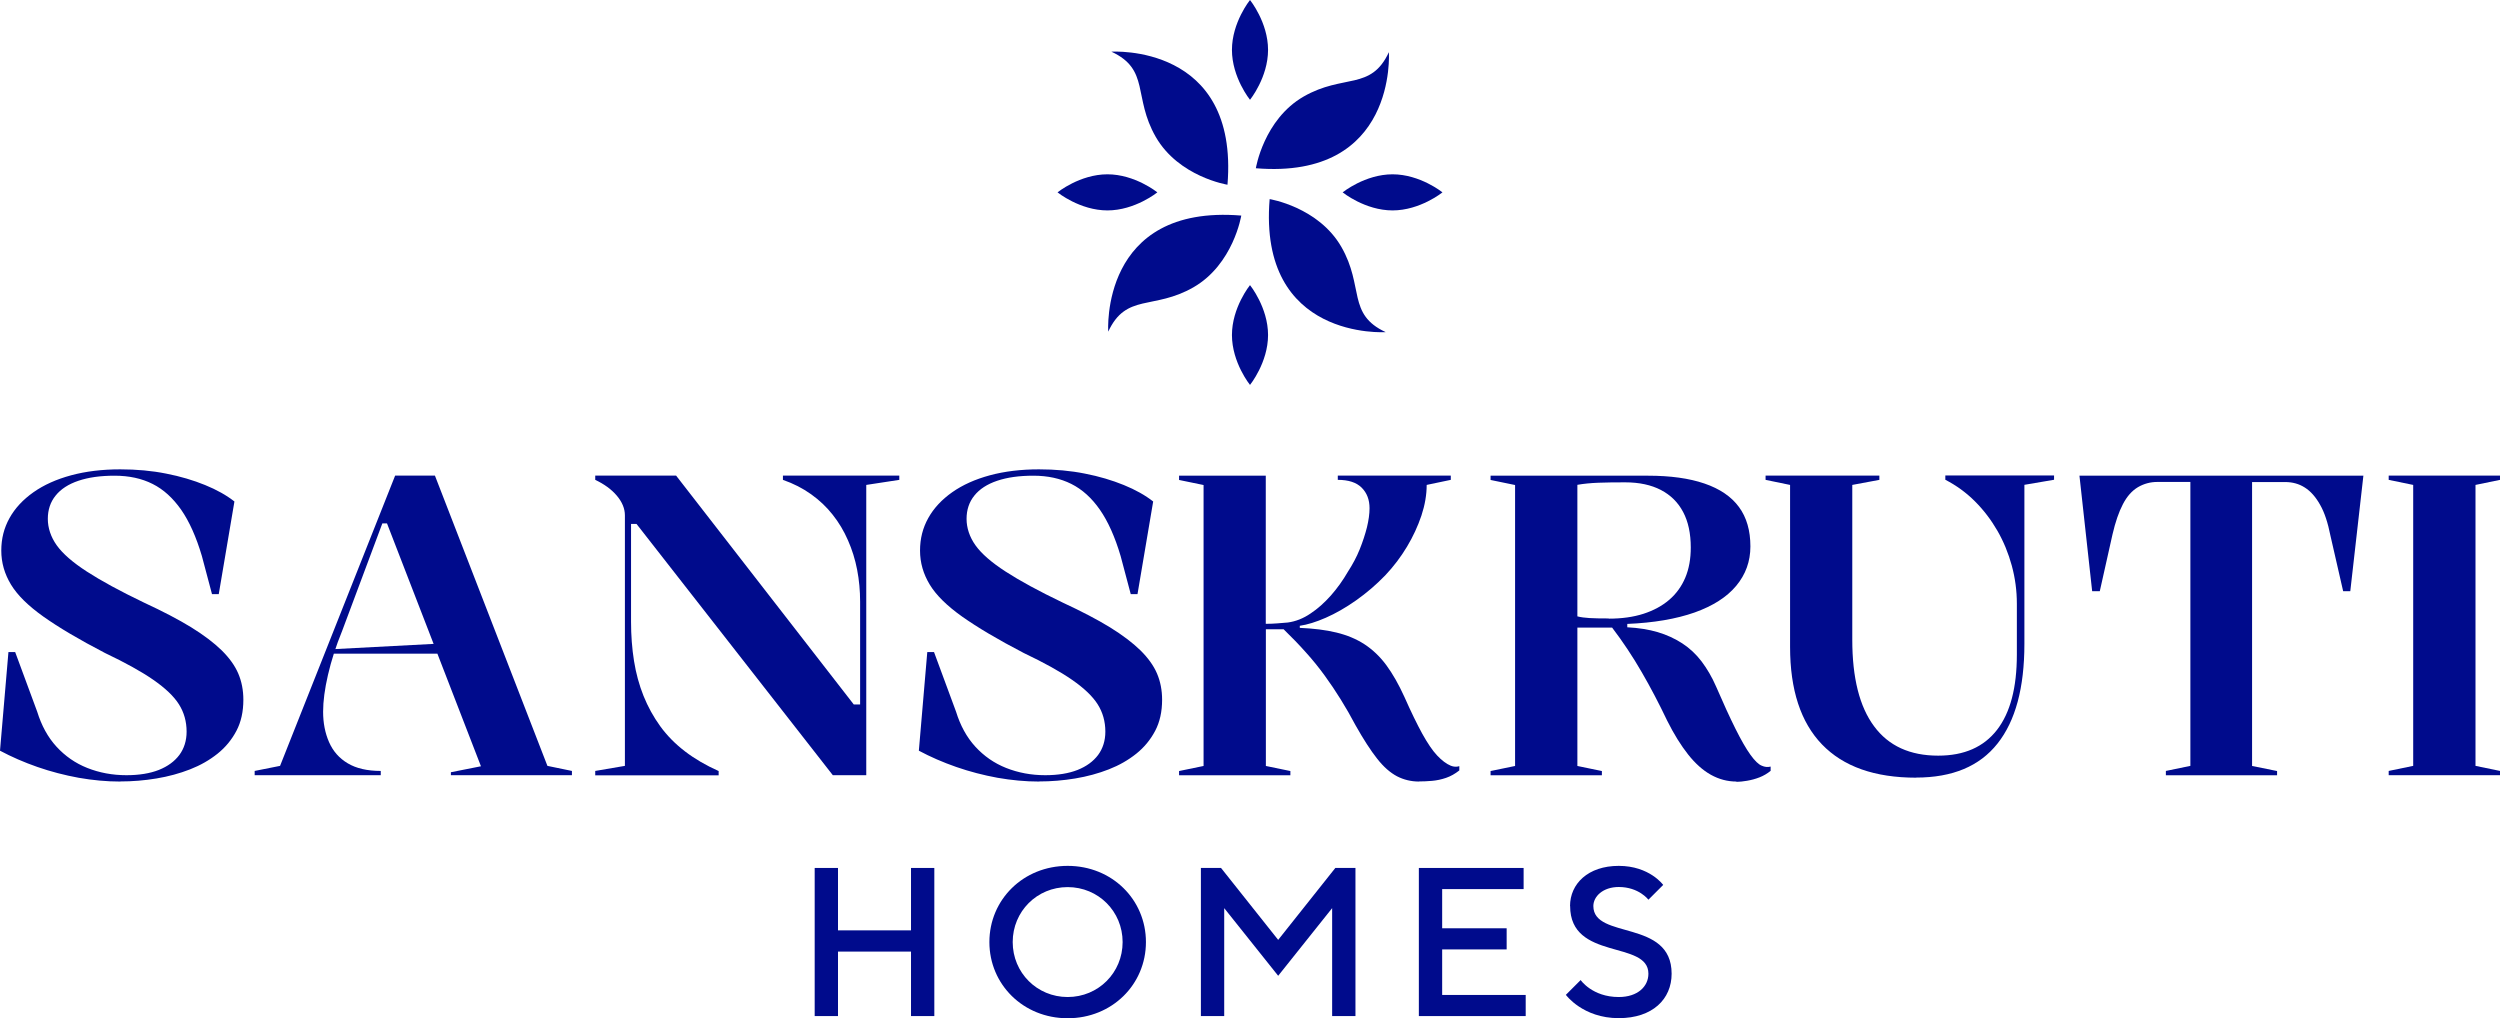
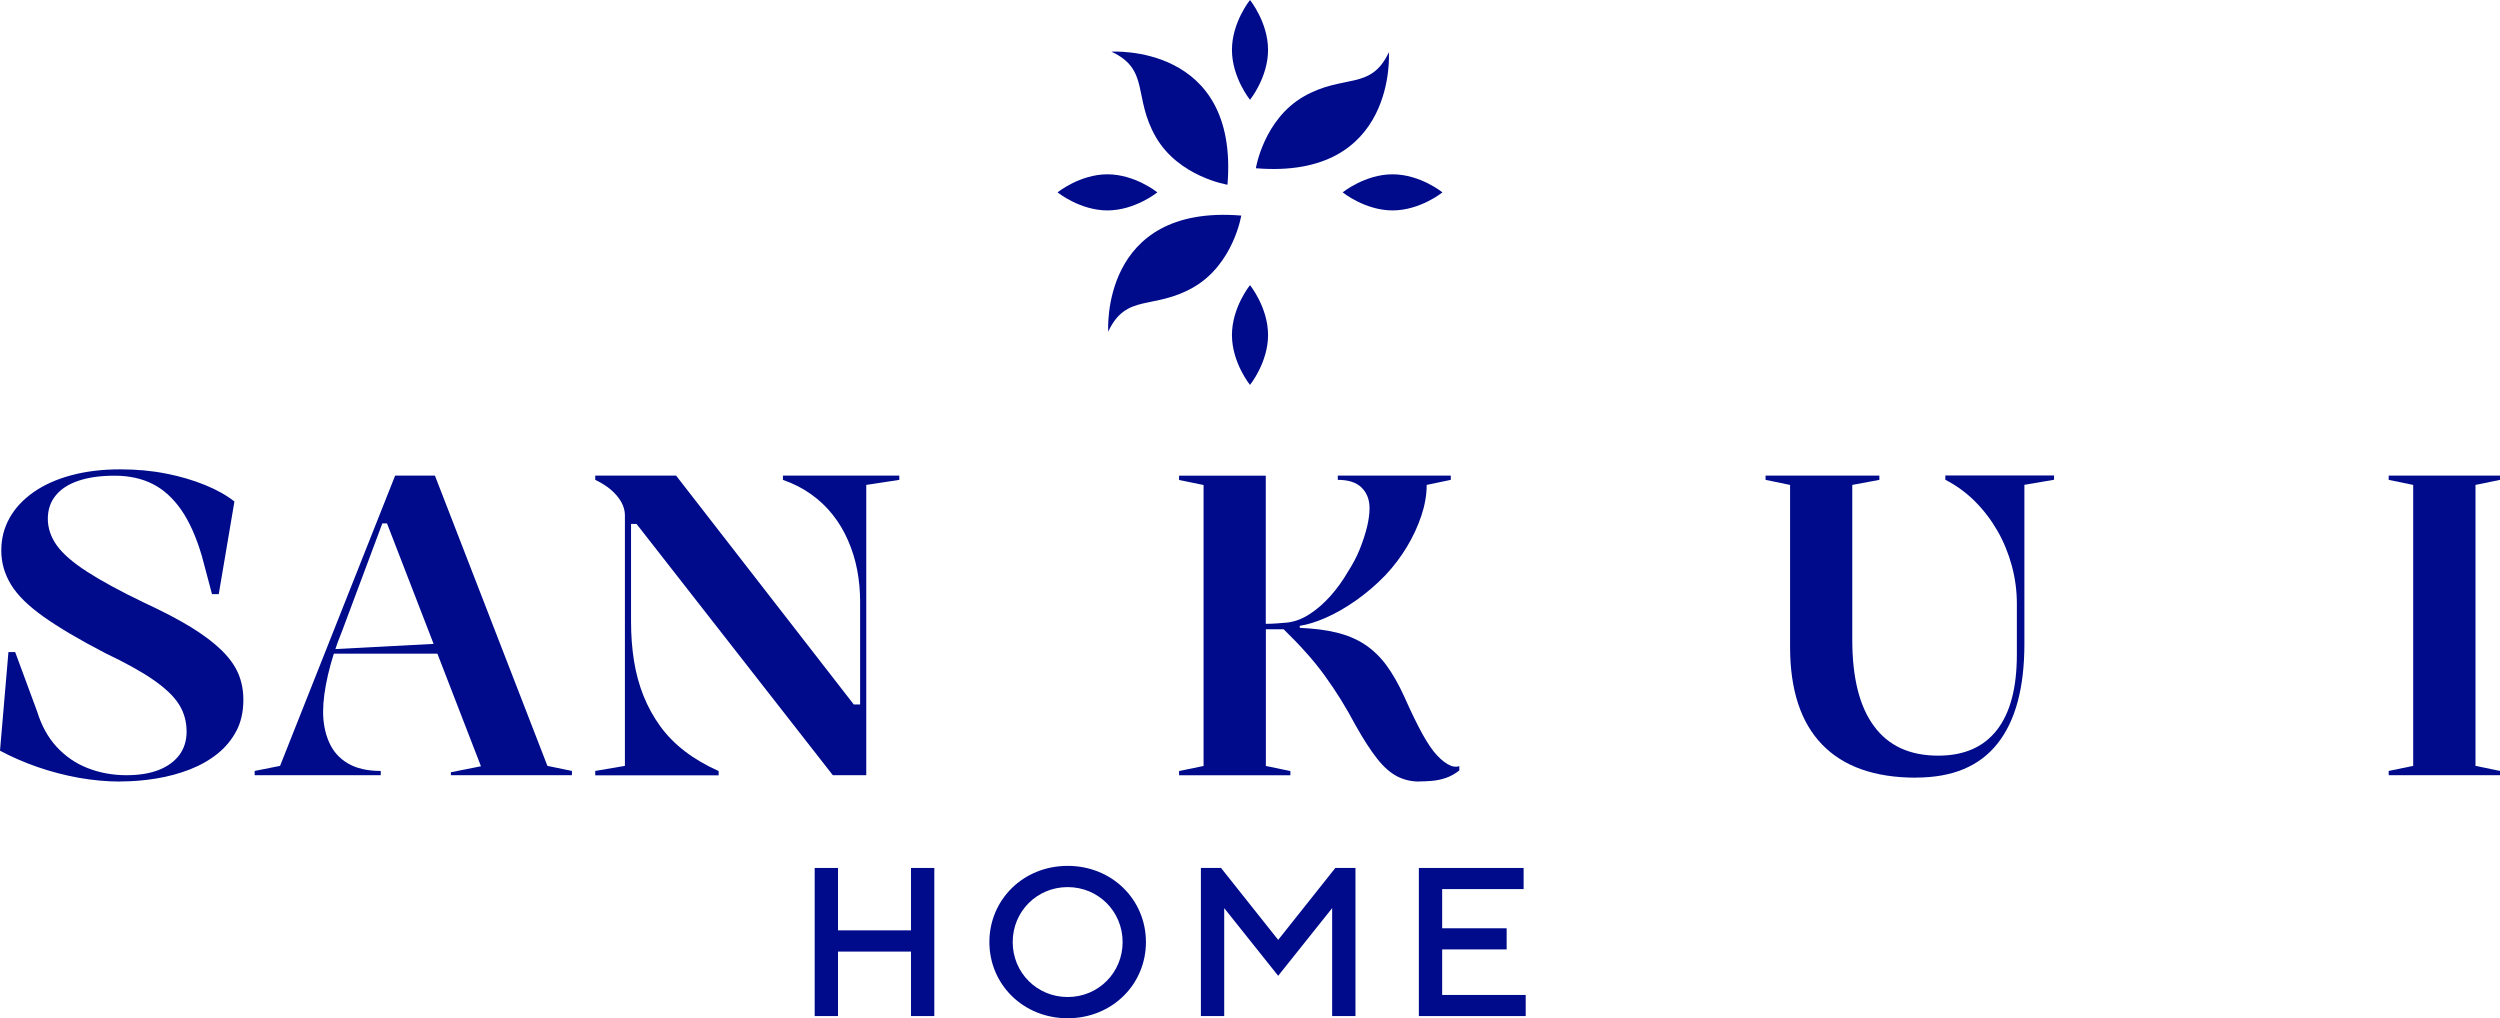
<svg xmlns="http://www.w3.org/2000/svg" viewBox="0 0 252 102.64" data-name="Logo Artwork" id="Logo_Artwork">
  <defs>
    <style>
      .cls-1 {
        fill: #000b8c;
        stroke-width: 0px;
      }
    </style>
  </defs>
  <g>
    <path d="m12.11,78.78c-1.36,0-2.76-.13-4.18-.38-1.42-.26-2.81-.62-4.16-1.09-1.35-.47-2.61-1.02-3.77-1.64l.85-9.94h.68l2.22,6.01c.43,1.39,1.07,2.57,1.94,3.52.87.95,1.9,1.67,3.11,2.15,1.21.48,2.52.73,3.95.73,1.28,0,2.37-.18,3.26-.53.9-.36,1.58-.86,2.07-1.51.48-.65.73-1.44.73-2.35,0-1.02-.26-1.94-.77-2.75-.51-.81-1.37-1.63-2.58-2.47-1.21-.84-2.84-1.74-4.88-2.71-2.62-1.36-4.69-2.59-6.21-3.67-1.52-1.08-2.61-2.15-3.26-3.22-.65-1.07-.98-2.21-.98-3.43s.28-2.29.83-3.28c.55-.99,1.36-1.86,2.41-2.6,1.05-.74,2.32-1.31,3.8-1.71,1.48-.4,3.13-.6,4.95-.6,1.65,0,3.19.14,4.63.43,1.44.28,2.74.67,3.92,1.15,1.18.48,2.17,1.04,2.96,1.66l-1.58,9.34h-.68l-1.02-3.84c-.57-1.93-1.27-3.49-2.09-4.67-.83-1.18-1.78-2.05-2.88-2.6-1.09-.55-2.37-.83-3.82-.83s-2.64.17-3.65.51c-1.01.34-1.78.84-2.3,1.49-.53.65-.79,1.44-.79,2.35s.3,1.83.9,2.67c.6.84,1.61,1.72,3.03,2.64,1.42.92,3.34,1.97,5.76,3.13,1.9.88,3.49,1.71,4.76,2.49,1.26.78,2.29,1.56,3.07,2.32.78.77,1.34,1.55,1.68,2.35.34.8.51,1.68.51,2.64,0,1.19-.23,2.24-.7,3.13s-1.1,1.66-1.9,2.3c-.8.64-1.72,1.17-2.77,1.58-1.05.41-2.18.72-3.39.92-1.21.2-2.42.3-3.65.3Z" class="cls-1" />
    <path d="m25.67,78.14v-.43l2.56-.51,11.6-29.26h4.01l11.34,29.26,2.47.51v.43h-12.2v-.3l3.03-.6-9.47-24.48h-.47l-4.05,10.83c-.63,1.54-1.1,3.01-1.43,4.44-.33,1.42-.49,2.66-.49,3.71,0,1.14.2,2.16.6,3.07.4.91,1.02,1.62,1.88,2.13.85.51,1.96.77,3.33.77v.43h-12.71Zm7.29-12.24v-.43l11.39-.6v1.02h-11.39Z" class="cls-1" />
    <path d="m60,78.14v-.43l2.99-.51v-25.25c0-.68-.27-1.34-.81-1.98-.54-.64-1.27-1.17-2.18-1.6v-.43h8.15l17.91,23.07h.64v-10.36c0-1.11-.1-2.18-.3-3.22-.2-1.04-.51-2.03-.92-2.96-.41-.94-.92-1.8-1.54-2.58-.61-.78-1.34-1.47-2.18-2.07-.84-.6-1.78-1.08-2.84-1.45v-.43h11.73v.43l-3.33.51v29.26h-3.37l-19.79-25.33h-.55v9.85c0,1.39.1,2.72.3,3.97.2,1.25.52,2.42.96,3.52.44,1.09,1,2.11,1.68,3.05.68.94,1.51,1.78,2.5,2.54.98.75,2.11,1.41,3.39,1.98v.43h-12.45Z" class="cls-1" />
-     <path d="m104.73,78.78c-1.36,0-2.76-.13-4.18-.38-1.42-.26-2.81-.62-4.16-1.09-1.35-.47-2.61-1.02-3.77-1.64l.85-9.94h.68l2.22,6.01c.43,1.39,1.07,2.57,1.94,3.52.87.95,1.9,1.67,3.11,2.15,1.21.48,2.52.73,3.94.73,1.28,0,2.37-.18,3.26-.53.9-.36,1.58-.86,2.07-1.51.48-.65.73-1.44.73-2.35,0-1.02-.26-1.94-.77-2.75-.51-.81-1.37-1.63-2.58-2.47-1.21-.84-2.84-1.74-4.88-2.71-2.62-1.36-4.68-2.59-6.21-3.67-1.52-1.08-2.61-2.15-3.26-3.22-.65-1.07-.98-2.21-.98-3.43s.28-2.29.83-3.28c.55-.99,1.36-1.86,2.41-2.6,1.05-.74,2.32-1.31,3.8-1.71,1.48-.4,3.13-.6,4.95-.6,1.65,0,3.19.14,4.63.43,1.44.28,2.74.67,3.92,1.15,1.18.48,2.17,1.04,2.96,1.66l-1.58,9.34h-.68l-1.02-3.84c-.57-1.93-1.27-3.49-2.09-4.67-.82-1.18-1.78-2.05-2.88-2.6-1.1-.55-2.37-.83-3.82-.83s-2.64.17-3.65.51c-1.01.34-1.78.84-2.3,1.49-.53.65-.79,1.44-.79,2.35s.3,1.83.9,2.67c.6.84,1.61,1.72,3.03,2.64,1.42.92,3.34,1.97,5.76,3.13,1.9.88,3.49,1.71,4.76,2.49,1.26.78,2.29,1.56,3.07,2.32.78.77,1.34,1.55,1.68,2.35.34.8.51,1.68.51,2.64,0,1.19-.23,2.24-.7,3.13s-1.1,1.66-1.9,2.3c-.8.64-1.72,1.17-2.77,1.58-1.05.41-2.18.72-3.39.92-1.21.2-2.42.3-3.65.3Z" class="cls-1" />
    <path d="m143.04,78.78c-.8,0-1.54-.18-2.22-.53-.68-.36-1.35-.94-2-1.77-.65-.82-1.38-1.95-2.18-3.37-.48-.91-.98-1.78-1.49-2.6-.51-.82-1.05-1.63-1.62-2.41-.57-.78-1.19-1.56-1.88-2.32-.68-.77-1.44-1.55-2.26-2.35h-1.79v13.78l2.47.51v.43h-11.22v-.43l2.47-.51v-28.32l-2.47-.51v-.43h8.74v14.93c.37,0,.74-.01,1.11-.04.37-.03.74-.06,1.11-.09.8-.11,1.56-.41,2.28-.9.73-.48,1.41-1.09,2.07-1.83.65-.74,1.22-1.54,1.71-2.39.48-.74.88-1.49,1.19-2.26.31-.77.55-1.51.73-2.22.17-.71.26-1.35.26-1.92,0-.85-.26-1.54-.79-2.07-.53-.53-1.33-.79-2.41-.79v-.43h11.39v.43l-2.43.51c0,1-.18,2.03-.53,3.09-.36,1.07-.84,2.11-1.45,3.13-.61,1.02-1.34,1.99-2.2,2.9-.91.94-1.89,1.78-2.94,2.52-1.05.74-2.07,1.32-3.05,1.75-.98.43-1.86.7-2.62.81v.21c1.39.06,2.62.21,3.69.47,1.07.26,2.01.65,2.84,1.19.82.54,1.56,1.24,2.2,2.11.64.87,1.24,1.93,1.81,3.18.68,1.54,1.29,2.78,1.81,3.73.53.95,1.02,1.68,1.49,2.18.47.5.93.85,1.39,1.04.28.11.57.13.85.04v.43c-.43.34-.87.59-1.34.75-.47.16-.94.26-1.41.3s-.9.06-1.3.06Z" class="cls-1" />
-     <path d="m175.04,78.78c-.91,0-1.77-.23-2.58-.68s-1.58-1.14-2.3-2.05c-.72-.91-1.43-2.05-2.11-3.41-.8-1.68-1.65-3.31-2.56-4.88-.91-1.58-1.91-3.08-2.99-4.5h-3.5v13.95l2.47.51v.43h-11.22v-.43l2.47-.51v-28.32l-2.47-.51v-.43h15.87c2.25,0,4.14.26,5.69.79,1.55.53,2.71,1.32,3.48,2.37.77,1.05,1.15,2.37,1.15,3.97,0,1.51-.48,2.83-1.43,3.97-.95,1.14-2.35,2.03-4.2,2.69-1.85.65-4.11,1.04-6.78,1.15v.34c1.14.06,2.16.22,3.07.49.91.27,1.73.65,2.47,1.13.74.48,1.39,1.09,1.94,1.81.55.73,1.05,1.57,1.47,2.54.74,1.71,1.39,3.13,1.96,4.27.57,1.14,1.07,2.01,1.51,2.62.44.61.82.97,1.13,1.09.31.14.61.17.9.09v.43c-.34.28-.72.5-1.13.66-.41.16-.83.27-1.24.34-.41.07-.77.11-1.09.11Zm-12.88-16.42c1.31,0,2.47-.16,3.5-.49,1.02-.33,1.89-.8,2.6-1.41.71-.61,1.25-1.36,1.62-2.24.37-.88.55-1.89.55-3.03,0-1.42-.26-2.62-.77-3.58-.51-.97-1.26-1.71-2.24-2.22-.98-.51-2.18-.77-3.6-.77-1.02,0-1.93.01-2.71.04-.78.03-1.49.1-2.11.21v13.26c.34.09.75.14,1.22.17.47.03,1.12.04,1.94.04Z" class="cls-1" />
    <path d="m193.15,78.39c-4.18,0-7.34-1.12-9.49-3.35-2.15-2.23-3.22-5.51-3.22-9.83v-16.33l-2.47-.51v-.43h11.47v.43l-2.73.51v15.61c0,3.84.73,6.75,2.2,8.72,1.46,1.98,3.62,2.96,6.46,2.96,2.62,0,4.59-.87,5.93-2.6,1.34-1.73,2-4.26,2-7.59v-5.12c0-1.31-.17-2.59-.51-3.84-.34-1.25-.82-2.42-1.45-3.52-.63-1.09-1.38-2.08-2.26-2.96-.88-.88-1.88-1.61-2.99-2.18v-.43h10.96v.43l-2.99.51v16.04c0,4.41-.9,7.76-2.71,10.04-1.81,2.29-4.54,3.43-8.21,3.43Z" class="cls-1" />
-     <path d="m218.32,78.14v-.43l2.47-.51v-28.62h-3.33c-.71,0-1.36.18-1.96.53-.6.36-1.1.92-1.51,1.71-.41.78-.76,1.8-1.05,3.05l-1.28,5.72h-.77l-1.28-11.64h28.62l-1.32,11.64h-.72l-1.28-5.59c-.26-1.31-.6-2.35-1.05-3.13-.44-.78-.95-1.36-1.54-1.73-.58-.37-1.24-.55-1.98-.55h-3.33v28.62l2.52.51v.43h-11.22Z" class="cls-1" />
    <path d="m252,47.94v.43l-2.47.51v28.32l2.47.51v.43h-11.22v-.43l2.47-.51v-28.32l-2.47-.51v-.43h11.22Z" class="cls-1" />
  </g>
  <g>
    <path d="m94.18,102.42h-2.35v-6.5h-7.36v6.5h-2.35v-14.93h2.35v6.29h7.36v-6.29h2.35v14.93Z" class="cls-1" />
    <path d="m107.62,87.28c4.48,0,7.89,3.41,7.89,7.68s-3.41,7.68-7.89,7.68-7.89-3.41-7.89-7.68,3.41-7.68,7.89-7.68Zm0,13.22c3.09,0,5.54-2.45,5.54-5.54s-2.45-5.54-5.54-5.54-5.54,2.45-5.54,5.54,2.45,5.54,5.54,5.54Z" class="cls-1" />
    <path d="m134.6,87.49h2.03v14.93h-2.35v-10.88l-5.44,6.82-5.44-6.82v10.88h-2.35v-14.93h2.03l5.76,7.25,5.76-7.25Z" class="cls-1" />
    <path d="m153.79,100.29v2.13h-10.77v-14.93h10.56v2.13h-8.21v3.95h6.5v2.13h-6.5v4.59h8.42Z" class="cls-1" />
-     <path d="m158.26,91.33c0-2.24,1.81-4.05,4.91-4.05s4.48,1.92,4.48,1.92l-1.49,1.49s-.96-1.28-2.99-1.28c-1.6,0-2.56.96-2.56,1.92,0,3.41,7.89,1.28,7.89,6.82,0,2.56-1.92,4.48-5.33,4.48-3.63,0-5.33-2.35-5.33-2.35l1.49-1.49s1.17,1.71,3.84,1.71c1.92,0,2.99-1.07,2.99-2.35,0-3.41-7.89-1.28-7.89-6.82Z" class="cls-1" />
  </g>
  <g>
    <path d="m127.82,5.03c0,2.78-1.82,5.03-1.82,5.03,0,0-1.82-2.25-1.82-5.03s1.82-5.03,1.82-5.03c0,0,1.82,2.25,1.82,5.03Z" class="cls-1" />
    <path d="m127.82,33.77c0,2.78-1.82,5.03-1.82,5.03,0,0-1.82-2.25-1.82-5.03s1.82-5.03,1.82-5.03c0,0,1.82,2.25,1.82,5.03Z" class="cls-1" />
    <path d="m140.37,21.21c-2.78,0-5.03-1.82-5.03-1.82,0,0,2.25-1.82,5.03-1.82s5.03,1.82,5.03,1.82c0,0-2.25,1.82-5.03,1.82Z" class="cls-1" />
    <path d="m111.63,21.21c-2.78,0-5.03-1.82-5.03-1.82,0,0,2.25-1.82,5.03-1.82s5.03,1.82,5.03,1.82c0,0-2.25,1.82-5.03,1.82Z" class="cls-1" />
    <path d="m126.59,16.96s.79-4.91,4.82-7.23c4.03-2.31,6.78-.57,8.59-4.47,0,0,.86,12.87-13.41,11.7Z" class="cls-1" />
    <path d="m123.73,18.62s-4.91-.79-7.23-4.82c-2.31-4.03-.57-6.78-4.47-8.59,0,0,12.87-.86,11.7,13.41Z" class="cls-1" />
    <path d="m125.12,21.73s-.79,4.91-4.82,7.23c-4.03,2.31-6.78.57-8.59,4.47,0,0-.86-12.87,13.41-11.7Z" class="cls-1" />
-     <path d="m127.98,20.07s4.91.79,7.23,4.82c2.31,4.03.57,6.78,4.47,8.59,0,0-12.87.86-11.7-13.41Z" class="cls-1" />
  </g>
</svg>